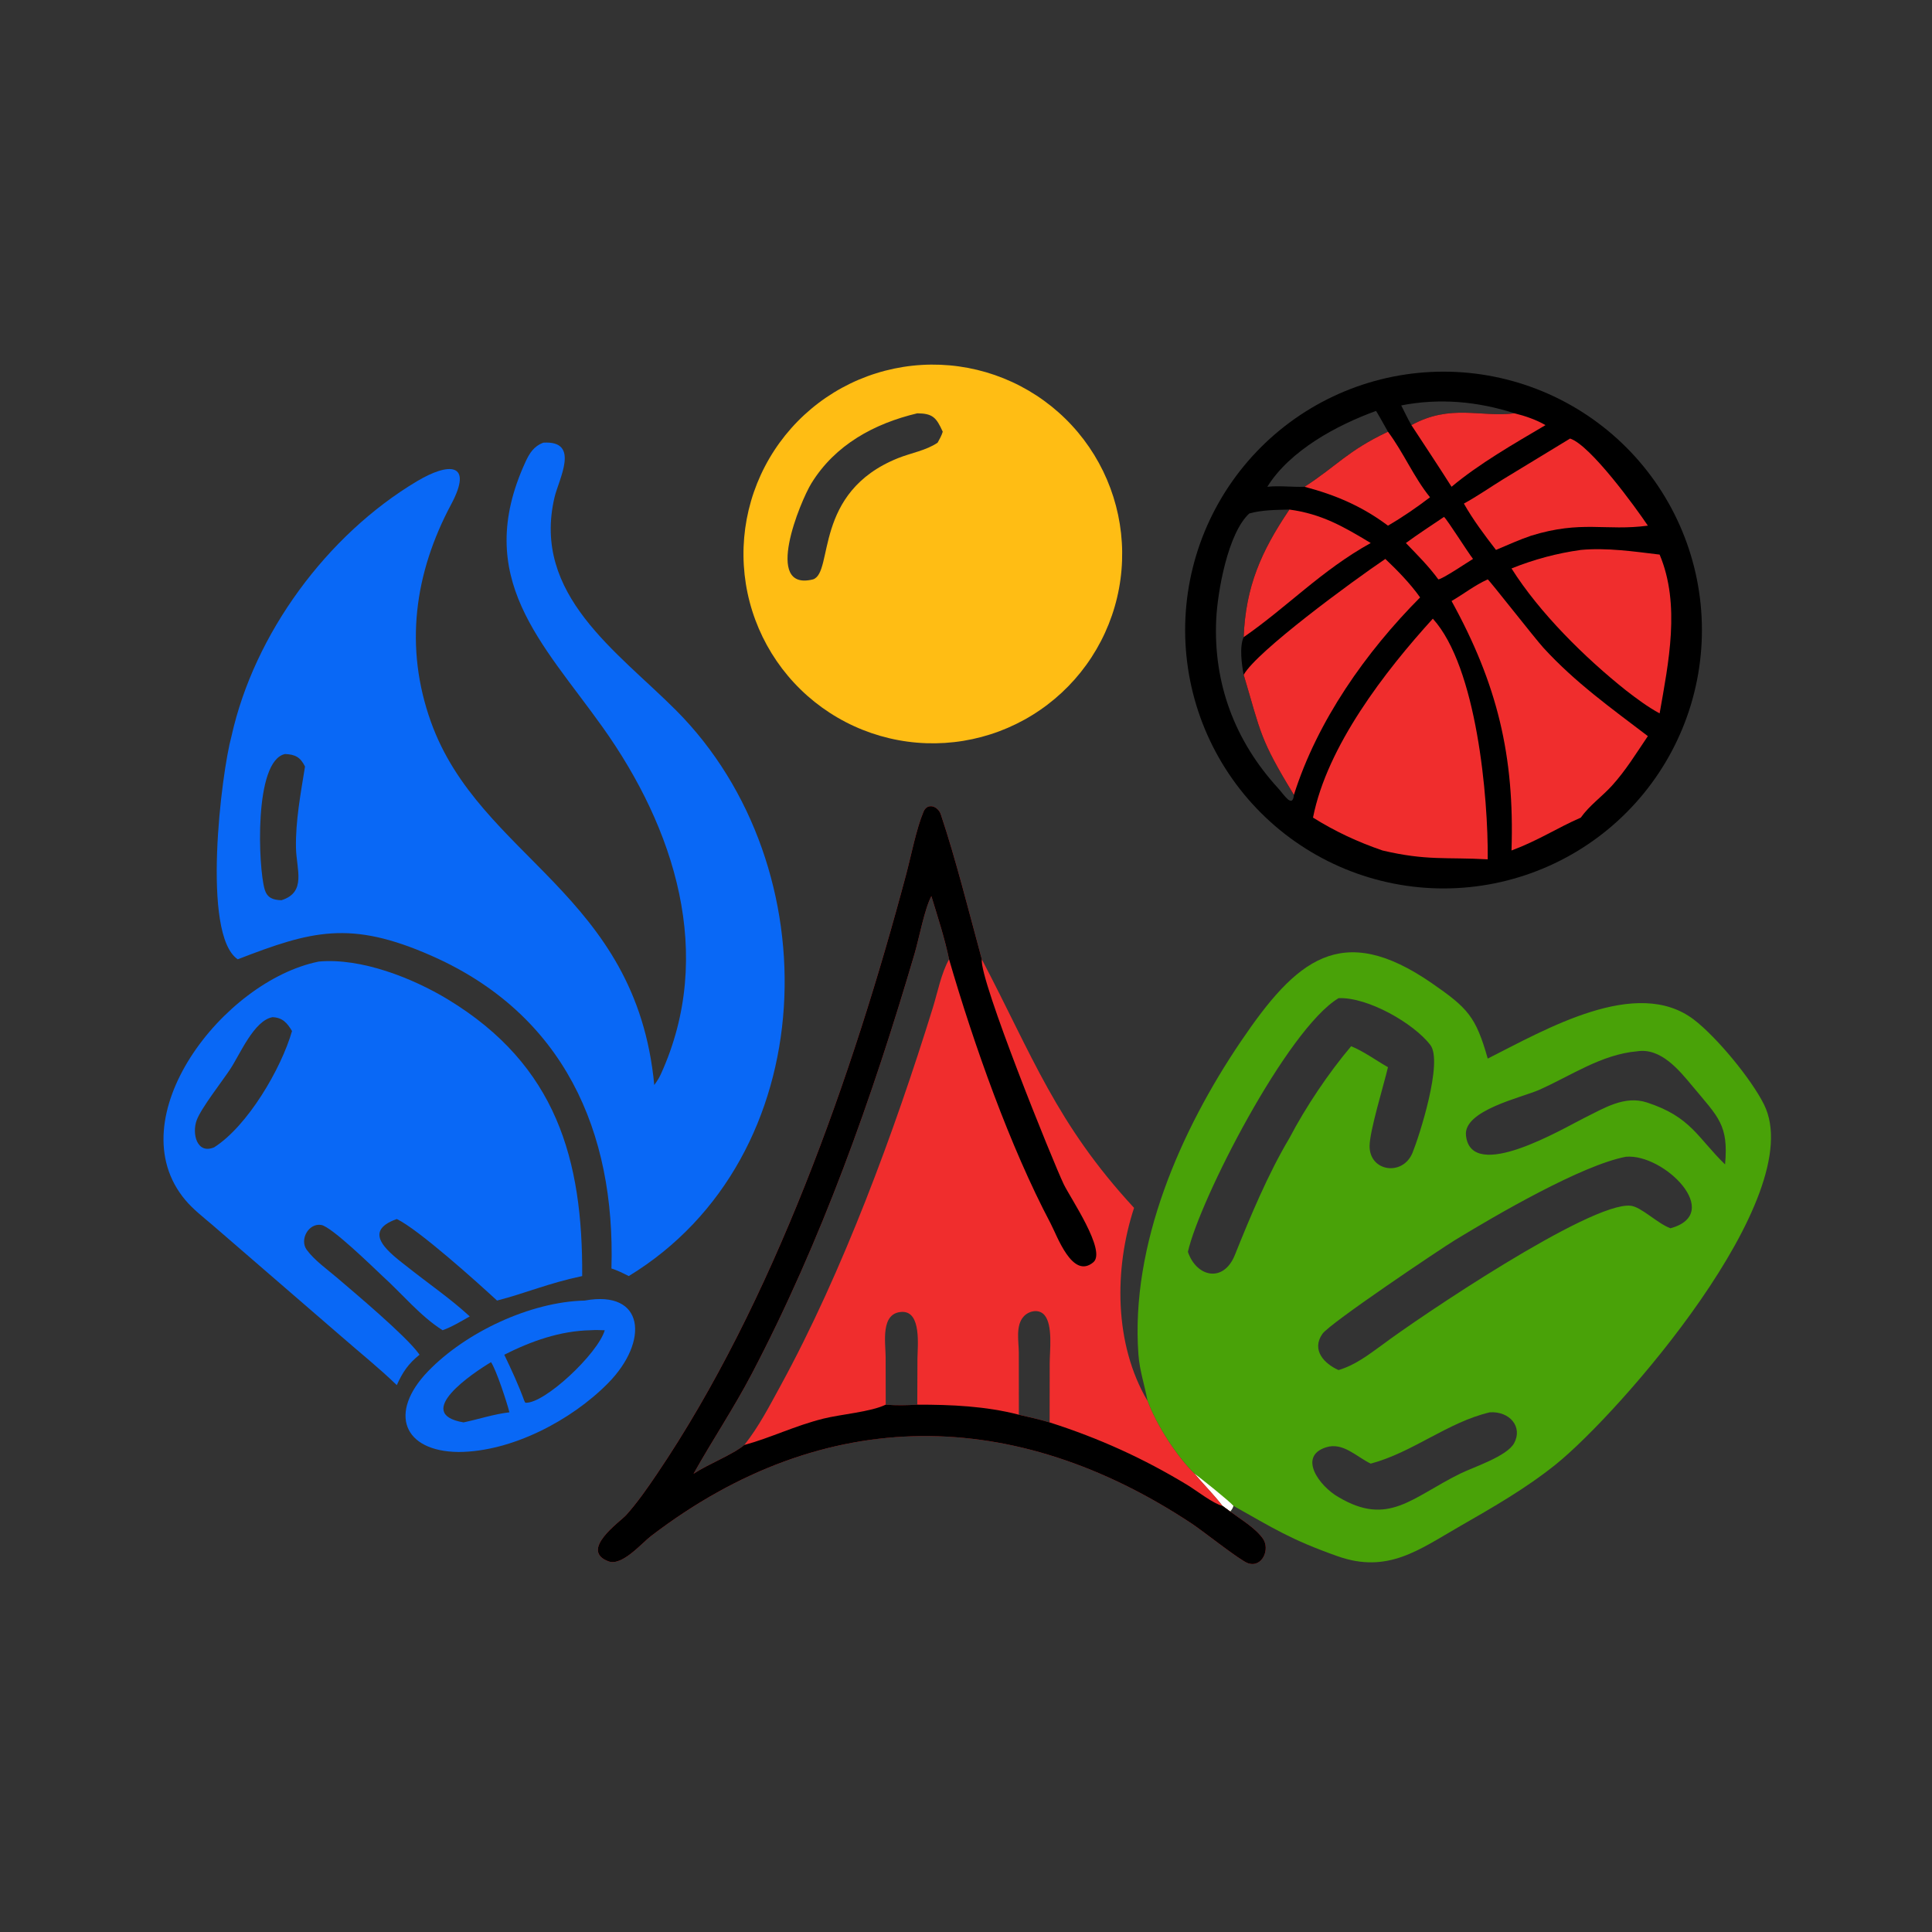
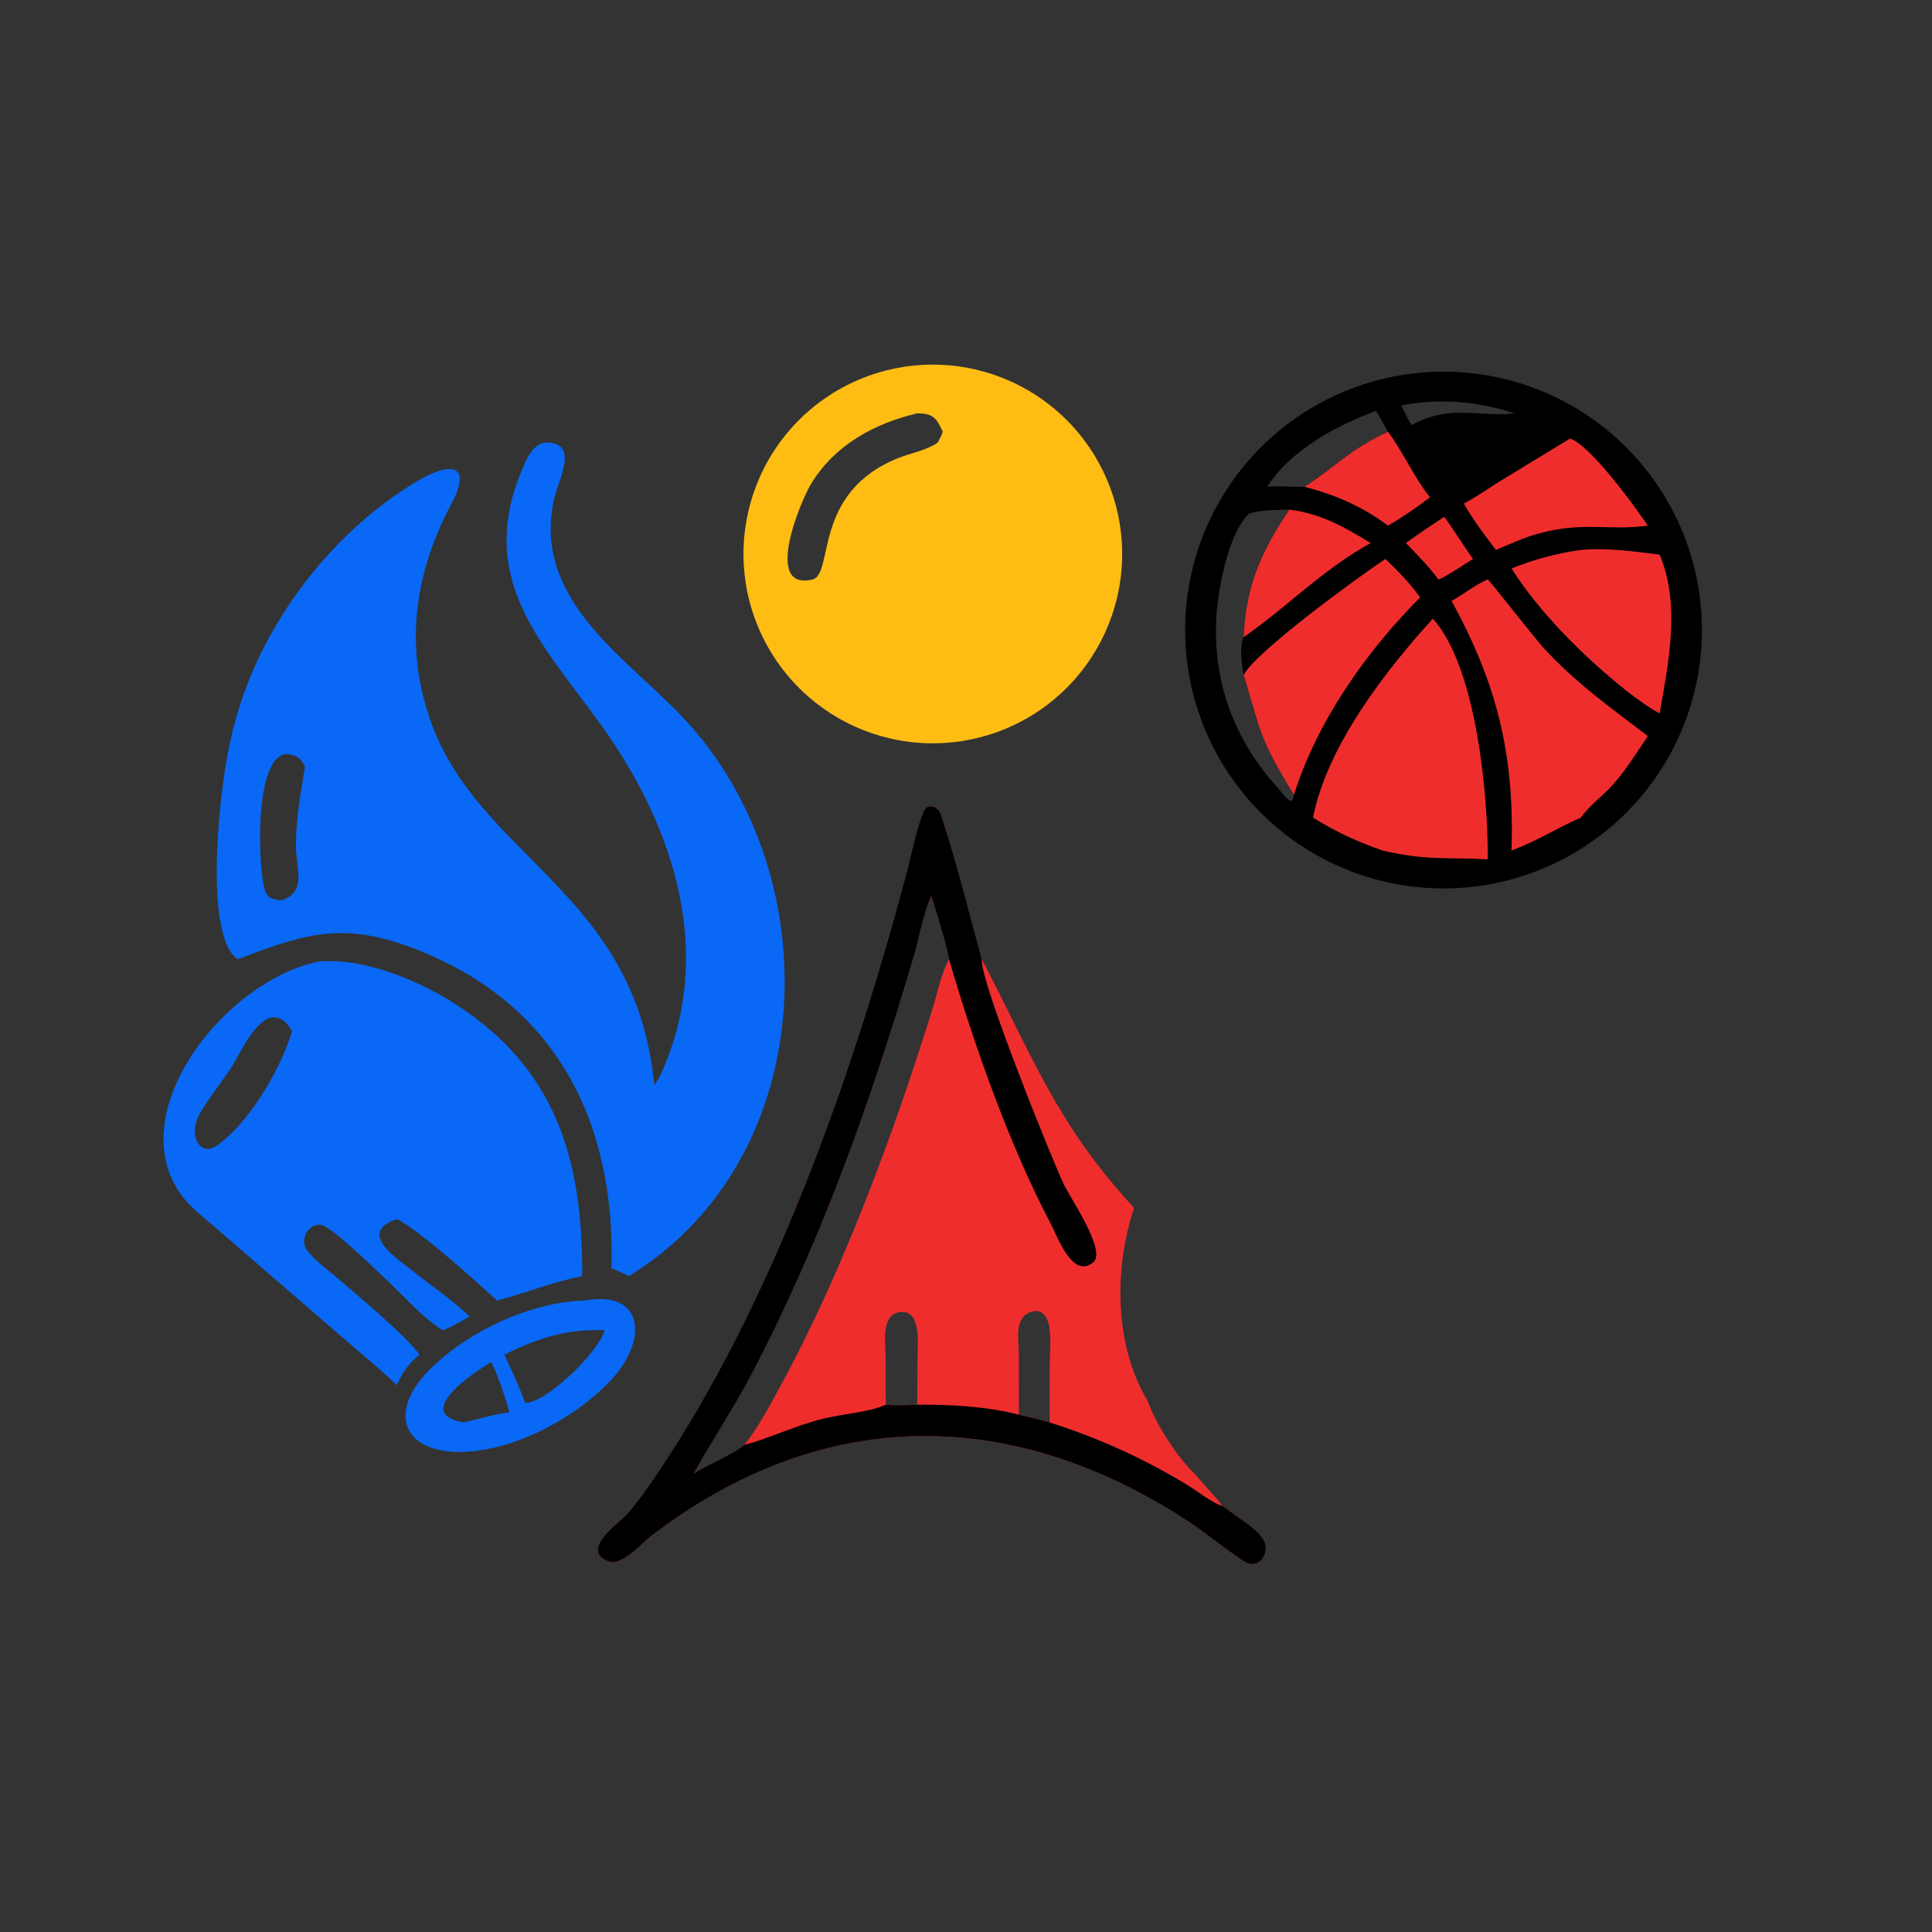
<svg xmlns="http://www.w3.org/2000/svg" width="1024" height="1024">
  <rect width="100%" height="100%" fill="#333333" stroke="none" />
-   <path fill="#49A208" transform="scale(2 2)" d="M304.103 371.247L304.053 370.968C303.287 366.867 302.007 363.197 301.696 358.978C299.549 329.865 312.894 299.511 328.858 275.962C343.467 254.412 355.401 243.925 379.464 260.564C388.977 267.142 391.121 269.41 394.265 280.537C409.596 272.822 433.704 258.651 448.875 270.193C454.866 274.752 464.136 285.942 467.499 292.741C479.54 317.078 428.97 374.703 412.282 388.102C404.372 394.453 395.66 399.437 386.892 404.469C376.001 410.719 367.758 417.109 354.484 412.417C342.039 408.019 337.467 405.011 326.871 399.064C326.722 399.692 326.41 400.075 326.028 400.575L323.967 399.064C321.669 396.077 318.997 393.436 316.57 390.556C311.737 385.883 306.43 377.513 304.103 371.247ZM394.814 374.281C383.65 376.899 374.441 384.899 363.255 387.875C359.511 386.098 355.916 382.103 351.396 383.558C343.859 385.985 349.678 393.906 354.735 396.758C367.94 404.603 374.093 396.868 386.998 390.512C390.415 388.828 399.373 385.942 401.259 382.458C403.598 378.138 400.086 373.932 394.814 374.281ZM433.889 278.603C424.413 279.414 416.35 285.073 407.88 288.832C403.311 290.859 387.777 294.229 388.497 300.908C389.866 313.598 414.334 299.004 419.872 296.255C425.028 293.723 430.483 290.231 436.431 292.162C448.149 295.966 449.872 301.523 457.161 308.581C458.115 298.083 455.405 296.121 448.526 287.849C444.971 283.574 440.147 277.638 433.889 278.603ZM430.89 306.552C419.318 308.734 396.828 321.782 385.512 328.684C382.001 330.826 352.472 350.612 350.456 353.484C347.467 357.744 350.937 361.414 354.735 363.082C359.245 361.72 362.622 359.056 366.4 356.337C375.448 349.513 421.528 318.382 432.146 319.534C434.957 319.839 439.194 324.216 442.696 325.506C456.966 321.583 440.963 305.665 430.89 306.552ZM341.7 301.625C346.006 293.404 352.063 284.352 358.074 277.258C361.481 278.665 364.621 280.993 367.823 282.817C366.717 287.587 362.966 299.677 362.955 303.725C362.937 310.523 371.763 311.789 374.332 305.495C376.108 301.145 382.484 281.377 379.053 276.925C374.59 271.133 362.415 264.194 354.735 264.524C341.095 272.693 317.929 317.939 314.807 331.748C317.084 338.482 324.264 340.052 327.266 332.557C331.347 322.365 336.082 311.046 341.7 301.625Z" />
-   <path fill="white" transform="scale(2 2)" d="M316.57 390.556C318.114 391.625 326.001 397.979 326.871 399.064C326.722 399.692 326.41 400.075 326.028 400.575L323.967 399.064C321.669 396.077 318.997 393.436 316.57 390.556Z" />
  <path transform="scale(2 2)" d="M379.22 98.573Q380.897 98.491 382.576 98.492Q384.255 98.492 385.932 98.575Q387.61 98.658 389.281 98.823Q390.952 98.988 392.612 99.235Q394.273 99.482 395.92 99.81Q397.567 100.138 399.196 100.546Q400.825 100.954 402.431 101.442Q404.038 101.929 405.619 102.495Q407.2 103.06 408.751 103.703Q410.303 104.345 411.821 105.063Q413.339 105.781 414.82 106.572Q416.301 107.364 417.741 108.226Q419.182 109.089 420.578 110.022Q421.974 110.954 423.323 111.954Q424.672 112.954 425.971 114.019Q427.269 115.084 428.514 116.211Q429.758 117.338 430.946 118.525Q432.134 119.711 433.263 120.955Q434.391 122.198 435.457 123.496Q436.523 124.793 437.524 126.141Q438.525 127.489 439.459 128.885Q440.393 130.28 441.257 131.72Q442.121 133.159 442.914 134.64Q443.707 136.12 444.426 137.637Q445.145 139.154 445.789 140.705Q446.433 142.256 447.001 143.836Q447.568 145.417 448.057 147.023Q448.546 148.629 448.956 150.258Q449.365 151.886 449.695 153.532Q450.024 155.179 450.273 156.84Q450.521 158.5 450.688 160.171Q450.854 161.842 450.939 163.519Q451.024 165.196 451.026 166.875Q451.028 168.554 450.948 170.232Q450.868 171.909 450.706 173.58Q450.544 175.251 450.3 176.913Q450.056 178.574 449.731 180.221Q449.406 181.869 449.001 183.498Q448.595 185.128 448.111 186.735Q447.626 188.343 447.063 189.925Q446.5 191.507 445.86 193.06Q445.22 194.612 444.505 196.131Q443.79 197.65 443.001 199.133Q442.213 200.615 441.352 202.057Q440.492 203.499 439.562 204.897Q438.632 206.295 437.634 207.646Q436.637 208.997 435.574 210.297Q434.512 211.597 433.387 212.844Q432.262 214.09 431.077 215.28Q429.892 216.47 428.651 217.601Q427.409 218.731 426.114 219.799Q424.818 220.868 423.472 221.871Q422.126 222.875 420.732 223.811Q419.338 224.747 417.9 225.614Q416.462 226.481 414.983 227.276Q413.504 228.071 411.988 228.793Q410.472 229.515 408.922 230.162Q407.373 230.809 405.793 231.379Q404.214 231.948 402.608 232.44Q401.003 232.932 399.375 233.345Q397.747 233.757 396.101 234.09Q394.455 234.422 392.795 234.673Q391.135 234.924 389.464 235.094Q387.794 235.264 386.117 235.351Q384.436 235.439 382.754 235.444Q381.071 235.449 379.39 235.371Q377.709 235.293 376.033 235.133Q374.358 234.973 372.693 234.731Q371.027 234.488 369.376 234.165Q367.725 233.841 366.091 233.436Q364.458 233.032 362.846 232.548Q361.234 232.064 359.648 231.501Q358.062 230.938 356.506 230.298Q354.95 229.658 353.427 228.942Q351.904 228.226 350.417 227.437Q348.931 226.647 347.486 225.785Q346.04 224.923 344.639 223.992Q343.238 223.06 341.884 222.061Q340.53 221.061 339.227 219.997Q337.923 218.932 336.674 217.804Q335.425 216.677 334.232 215.489Q333.04 214.302 331.907 213.057Q330.774 211.813 329.704 210.514Q328.634 209.215 327.629 207.866Q326.624 206.516 325.686 205.118Q324.749 203.721 323.881 202.279Q323.013 200.837 322.217 199.355Q321.421 197.872 320.699 196.352Q319.977 194.832 319.33 193.278Q318.684 191.724 318.114 190.141Q317.545 188.557 317.054 186.948Q316.563 185.338 316.151 183.706Q315.74 182.074 315.409 180.424Q315.079 178.774 314.829 177.11Q314.58 175.446 314.413 173.771Q314.246 172.097 314.161 170.416Q314.076 168.735 314.074 167.052Q314.072 165.37 314.153 163.689Q314.233 162.008 314.396 160.333Q314.559 158.658 314.805 156.993Q315.05 155.328 315.376 153.677Q315.703 152.026 316.11 150.394Q316.518 148.761 317.005 147.15Q317.492 145.539 318.057 143.954Q318.623 142.369 319.266 140.814Q319.908 139.259 320.627 137.737Q321.345 136.215 322.137 134.73Q322.929 133.246 323.794 131.802Q324.658 130.358 325.592 128.958Q326.526 127.558 327.528 126.206Q328.53 124.854 329.597 123.553Q330.664 122.251 331.793 121.004Q332.923 119.756 334.112 118.566Q335.302 117.376 336.548 116.245Q337.795 115.115 339.095 114.047Q340.396 112.979 341.747 111.976Q343.099 110.973 344.498 110.038Q345.897 109.103 347.34 108.238Q348.784 107.372 350.268 106.579Q351.752 105.786 353.273 105.066Q354.794 104.347 356.349 103.703Q357.904 103.059 359.488 102.492Q361.073 101.925 362.683 101.437Q364.294 100.949 365.926 100.54Q367.559 100.132 369.209 99.804Q370.86 99.476 372.525 99.23Q374.19 98.983 375.864 98.819Q377.539 98.655 379.22 98.573ZM342.902 210.647C333.804 195.774 334.171 194.179 329.659 179.054L329.59 178.827C329.078 176.248 328.407 171.345 329.59 168.845C330.109 155.399 334.295 146.084 341.481 135.37L341.7 135.039C338.207 135.132 334.463 135.128 331.082 136.07C325.385 141.258 322.649 156.887 322.31 164.154C321.516 181.151 327.28 196.414 338.723 208.894C340.265 210.576 342.538 214.357 342.902 210.647ZM345.723 129.001C354.333 123.438 357.034 119.521 367.823 114.408C366.781 112.57 365.77 110.702 364.672 108.897C354.261 112.675 341.858 119.353 335.849 129.001C339.17 128.654 342.411 129.12 345.723 129.001ZM374.038 112.663C384.468 106.933 392.452 110.676 401.367 109.532C391.576 106.368 381.474 105.461 371.335 107.439C372.223 109.176 373.06 110.976 374.038 112.663Z" />
  <path fill="#F02D2D" transform="scale(2 2)" d="M379.716 163.954C391.376 176.799 394.414 211.388 394.265 227.733C383.207 227.111 378.153 228.152 366.4 225.392C359.809 223.131 353.886 220.371 347.96 216.677C351.703 197.667 367.109 177.822 379.716 163.954Z" />
  <path fill="#F02D2D" transform="scale(2 2)" d="M394.265 153.543C394.772 153.837 406.822 169.266 409.047 171.695C417.442 180.86 426.937 187.639 436.699 195.079C433.629 199.597 430.897 204.124 427.195 208.202C424.559 211.105 421.187 213.471 418.928 216.677C412.446 219.518 407.785 222.689 400.565 225.392C401.395 200.222 396.763 181.224 384.677 159.276C387.958 157.382 390.747 155.125 394.265 153.543Z" />
  <path fill="#F02D2D" transform="scale(2 2)" d="M367.124 148.12C370.384 151.21 373.74 154.655 376.345 158.323C361.966 172.792 349.096 191.04 342.902 210.647C333.804 195.774 334.171 194.179 329.659 179.054L329.59 178.827C333.036 172.635 358.156 154.19 367.124 148.12Z" />
  <path fill="#F02D2D" transform="scale(2 2)" d="M418.928 145.738C425.805 145.093 433.004 146.154 439.819 146.972C445.406 160.224 442.157 175.669 439.819 189.06C436.605 187.304 433.776 185.188 430.89 182.954C420.009 174.293 407.999 162.43 400.565 150.643C406.614 148.229 412.472 146.645 418.928 145.738Z" />
  <path fill="#F02D2D" transform="scale(2 2)" d="M416.088 116.22C421.485 117.97 433.473 134.492 436.699 139.303C425.499 140.802 419.173 137.806 405.73 141.976C402.585 143.049 399.509 144.439 396.45 145.738C393.416 141.797 390.395 137.791 387.942 133.457C391.475 131.523 394.836 129.181 398.262 127.058L416.088 116.22Z" />
  <path fill="#F02D2D" transform="scale(2 2)" d="M341.7 135.039C350.254 136.194 356.059 139.558 363.255 143.907C350.26 151.095 341.091 160.893 329.59 168.845C330.109 155.399 334.295 146.084 341.481 135.37L341.7 135.039Z" />
  <path fill="#F02D2D" transform="scale(2 2)" d="M345.723 129.001C354.333 123.438 357.034 119.521 367.823 114.408C371.944 119.902 374.661 126.474 378.971 131.782C375.476 134.454 371.631 137.101 367.823 139.303C360.991 134.178 353.929 131.164 345.723 129.001Z" />
-   <path fill="#F02D2D" transform="scale(2 2)" d="M374.038 112.663C384.468 106.933 392.452 110.676 401.367 109.532C404.106 110.198 407.139 111.239 409.571 112.663C401.315 117.535 392.04 122.84 384.677 129.001C381.205 123.52 377.591 118.095 374.038 112.663Z" />
  <path fill="#F02D2D" transform="scale(2 2)" d="M382.683 136.984C383.638 137.865 388.891 146.226 390.365 148.12C388.917 148.99 382.326 153.445 381.173 153.543C378.619 150.048 375.57 147.016 372.573 143.907C375.865 141.497 379.3 139.266 382.683 136.984Z" />
  <path fill="#0968F6" transform="scale(2 2)" d="M144.004 117.31C153.858 116.703 148.102 126.919 146.954 131.8C140.878 157.612 163.689 172.699 179.218 188.298C220.414 229.679 218.234 306.722 166.628 338.171C165.118 337.416 163.653 336.665 162.037 336.16C163.112 299.836 149.389 268.721 114.305 253.265C92.792 243.787 82.526 246.677 63.01 254.223C53.297 247.737 58.672 204.786 61.351 195.079C67.387 167.913 86.661 141.75 110.525 127.522C118.955 122.496 125.511 122.52 119.566 133.649C109.805 151.921 107.11 171.509 114.205 191.315C127.142 227.426 168.565 236.629 173.388 287.544L173.572 287.282C174.179 286.433 174.693 285.622 175.126 284.673C189.599 252.923 178.755 219.45 159.693 192.7C143.751 170.329 125.172 153.177 139.215 122.503C140.315 120.101 141.45 118.266 144.004 117.31ZM74.588 238.567C81.292 236.461 78.554 230.385 78.438 224.758C78.29 217.561 79.7 210.217 80.832 203.137C79.581 200.642 78.246 199.945 75.554 199.82C67.2 201.58 68.459 230.036 70.13 235.662C70.819 237.983 72.336 238.494 74.588 238.567Z" />
  <path fill="#F02D2D" transform="scale(2 2)" d="M326.028 400.575C328.804 402.641 332.664 404.9 334.681 407.746C336.658 410.535 334.517 415.559 330.72 414.269C328.638 413.562 318.799 405.739 315.896 403.816C269.176 372.864 218.763 371.714 172.522 407.072C170.049 408.963 164.848 415.123 161.25 413.775C153.409 410.837 164.359 403.259 165.909 401.541C168.887 398.24 171.533 394.416 174.022 390.737C204.801 345.259 225.921 285.138 240.155 231.668C241.461 226.762 242.836 219.66 244.735 215.129C245.805 212.574 248.603 213.685 249.312 215.79C253.22 227.396 256.953 242.309 260.19 254.223C273.629 279.823 279.89 297.756 300.539 320.097C295.22 336.273 295.232 356.253 304.103 371.247C306.43 377.513 311.737 385.883 316.57 390.556C318.997 393.436 321.669 396.077 323.967 399.064L326.028 400.575ZM197.259 382.934C201.103 378.075 203.875 372.679 206.834 367.267C223.336 337.077 237.069 299.803 247.209 267.075C248.481 262.967 249.423 257.949 251.513 254.223C250.363 248.627 248.488 242.961 246.822 237.485C244.986 240.966 243.588 248.608 242.357 252.793C231.119 291.005 217.725 328.805 199.195 364.15C194.447 373.209 188.782 381.655 183.804 390.556C187.807 387.922 194.045 385.578 197.259 382.934ZM278.16 376.951L278.182 361.224C278.179 358.026 279.078 351.128 276.778 348.49C275.334 346.833 272.761 347.349 271.366 348.797C269.057 351.197 269.99 355.48 269.993 358.463L270.006 374.912C272.734 375.549 275.475 376.147 278.16 376.951ZM243.089 372.25L243.135 359.999C243.158 356.862 244.264 347.478 239.042 347.669C233.271 347.879 234.682 355.784 234.703 359.644L234.726 372.25C237.533 372.484 240.28 372.418 243.089 372.25Z" />
  <path transform="scale(2 2)" d="M326.028 400.575C328.804 402.641 332.664 404.9 334.681 407.746C336.658 410.535 334.517 415.559 330.72 414.269C328.638 413.562 318.799 405.739 315.896 403.816C269.176 372.864 218.763 371.714 172.522 407.072C170.049 408.963 164.848 415.123 161.25 413.775C153.409 410.837 164.359 403.259 165.909 401.541C168.887 398.24 171.533 394.416 174.022 390.737C204.801 345.259 225.921 285.138 240.155 231.668C241.461 226.762 242.836 219.66 244.735 215.129C245.805 212.574 248.603 213.685 249.312 215.79C253.22 227.396 256.953 242.309 260.19 254.223C259.465 259.503 279.111 308.015 281.887 313.809C283.654 317.495 293.296 331.516 289.747 334.507C284.211 339.173 280.16 327.507 278.403 324.185C267.671 303.897 258.052 276.738 251.513 254.223C250.363 248.627 248.488 242.961 246.822 237.485C244.986 240.966 243.588 248.608 242.357 252.793C231.119 291.005 217.725 328.805 199.195 364.15C194.447 373.209 188.782 381.655 183.804 390.556C187.807 387.922 194.045 385.578 197.259 382.934C204.158 381.071 210.586 377.858 218.203 375.953C222.829 374.796 230.813 374.176 234.726 372.25C237.533 372.484 240.28 372.418 243.089 372.25C252.092 372.241 261.242 372.636 270.006 374.912C272.734 375.549 275.475 376.147 278.16 376.951C291.239 381.133 302.998 386.462 314.69 393.552C317.02 394.964 321.578 398.538 323.967 399.064L326.028 400.575Z" />
  <path fill="#FFBD14" transform="scale(2 2)" d="M244.297 96.708Q245.525 96.636 246.755 96.625Q247.984 96.614 249.213 96.663Q250.442 96.713 251.667 96.822Q252.892 96.931 254.11 97.1Q255.328 97.269 256.536 97.498Q257.745 97.727 258.941 98.014Q260.136 98.302 261.317 98.647Q262.497 98.993 263.659 99.396Q264.82 99.8 265.961 100.259Q267.102 100.719 268.219 101.234Q269.336 101.749 270.426 102.318Q271.516 102.887 272.577 103.508Q273.638 104.13 274.668 104.803Q275.697 105.476 276.692 106.199Q277.687 106.921 278.646 107.692Q279.604 108.462 280.524 109.279Q281.444 110.095 282.322 110.956Q283.201 111.816 284.036 112.719Q284.872 113.621 285.662 114.564Q286.452 115.506 287.195 116.486Q287.938 117.466 288.632 118.481Q289.326 119.497 289.97 120.545Q290.613 121.593 291.205 122.671Q291.796 123.749 292.334 124.855Q292.872 125.961 293.355 127.092Q293.838 128.223 294.266 129.376Q294.693 130.529 295.063 131.702Q295.433 132.875 295.745 134.065Q296.057 135.254 296.311 136.457Q296.565 137.661 296.759 138.875Q296.953 140.09 297.088 141.312Q297.222 142.534 297.297 143.762Q297.372 144.99 297.386 146.219Q297.4 147.449 297.354 148.678Q297.308 149.907 297.202 151.132Q297.096 152.357 296.93 153.576Q296.765 154.795 296.539 156.004Q296.314 157.213 296.029 158.409Q295.745 159.605 295.402 160.787Q295.06 161.968 294.659 163.131Q294.259 164.294 293.803 165.435Q293.346 166.577 292.834 167.696Q292.322 168.814 291.756 169.906Q291.19 170.997 290.571 172.06Q289.952 173.123 289.282 174.154Q288.612 175.185 287.892 176.182Q287.172 177.179 286.404 178.14Q285.636 179.1 284.822 180.022Q284.008 180.944 283.15 181.825Q282.291 182.706 281.391 183.543Q280.491 184.381 279.55 185.174Q278.61 185.966 277.632 186.712Q276.654 187.458 275.641 188.154Q274.627 188.851 273.581 189.497Q272.535 190.144 271.458 190.738Q270.381 191.332 269.277 191.873Q268.172 192.414 267.043 192.9Q265.913 193.386 264.761 193.817Q263.609 194.247 262.437 194.62Q261.265 194.993 260.076 195.309Q258.888 195.624 257.685 195.881Q256.482 196.137 255.268 196.335Q254.054 196.533 252.832 196.67Q251.61 196.808 250.383 196.886Q249.152 196.964 247.918 196.982Q246.684 196.999 245.451 196.956Q244.217 196.913 242.988 196.809Q241.758 196.705 240.535 196.541Q239.312 196.377 238.099 196.153Q236.885 195.929 235.684 195.645Q234.483 195.362 233.298 195.02Q232.112 194.678 230.945 194.278Q229.778 193.878 228.631 193.421Q227.485 192.965 226.363 192.452Q225.24 191.939 224.144 191.372Q223.048 190.805 221.982 190.185Q220.915 189.564 219.88 188.892Q218.845 188.22 217.844 187.498Q216.844 186.776 215.88 186.006Q214.916 185.236 213.991 184.419Q213.066 183.602 212.182 182.741Q211.299 181.88 210.459 180.976Q209.618 180.072 208.823 179.128Q208.029 178.184 207.281 177.203Q206.534 176.221 205.835 175.204Q205.137 174.186 204.49 173.136Q203.842 172.085 203.247 171.004Q202.652 169.923 202.111 168.814Q201.57 167.705 201.084 166.571Q200.598 165.437 200.168 164.28Q199.738 163.124 199.366 161.947Q198.993 160.771 198.679 159.577Q198.365 158.384 198.11 157.177Q197.855 155.969 197.66 154.751Q197.464 153.533 197.329 152.306Q197.194 151.08 197.119 149.848Q197.044 148.616 197.03 147.382Q197.016 146.149 197.062 144.915Q197.109 143.682 197.216 142.453Q197.323 141.224 197.49 140.001Q197.657 138.779 197.884 137.566Q198.112 136.353 198.398 135.153Q198.685 133.952 199.03 132.768Q199.375 131.583 199.778 130.417Q200.181 129.25 200.641 128.105Q201.101 126.96 201.616 125.839Q202.132 124.718 202.702 123.624Q203.272 122.529 203.895 121.464Q204.518 120.399 205.193 119.366Q205.867 118.333 206.592 117.334Q207.317 116.335 208.09 115.373Q208.863 114.412 209.682 113.489Q210.501 112.566 211.365 111.685Q212.228 110.803 213.134 109.965Q214.04 109.128 214.986 108.335Q215.932 107.543 216.916 106.798Q217.899 106.053 218.919 105.357Q219.938 104.662 220.99 104.017Q222.042 103.372 223.125 102.78Q224.207 102.188 225.318 101.65Q226.428 101.111 227.563 100.628Q228.699 100.145 229.857 99.719Q231.014 99.292 232.192 98.923Q233.369 98.553 234.563 98.243Q235.758 97.932 236.966 97.68Q238.174 97.428 239.392 97.236Q240.611 97.043 241.838 96.911Q243.065 96.779 244.297 96.708ZM215.463 153.543C221.006 151.706 215.378 130.464 238.021 121.4C241.397 120.049 245.489 119.369 248.482 117.31C249.015 116.352 249.518 115.464 249.838 114.408C248.134 110.644 247.187 109.573 243.089 109.532C231.658 112.247 221.318 117.878 215.029 128.082C212.102 132.83 202.153 156.856 215.463 153.543Z" />
  <path fill="#0968F6" transform="scale(2 2)" d="M84.508 254.82C95.694 253.813 109.297 259.159 118.696 264.857C147.488 282.31 154.471 307.333 154.286 338.171C145.215 340.087 139.453 342.669 131.723 344.663C126.603 339.933 110.913 325.805 105.155 323.056C95.301 326.525 103.633 332.307 108.281 335.986C113.631 340.22 119.481 344.241 124.488 348.863C122.149 350.177 119.828 351.609 117.3 352.529C111.414 348.829 106.535 342.837 101.366 338.171C98.772 335.724 87.866 325.086 85.145 324.629C81.754 324.059 79.324 328.553 81.291 331.224C83.361 334.034 86.692 336.369 89.345 338.636C94.376 342.936 107.47 353.953 110.91 358.642L111.18 359.014C108.215 361.398 106.694 363.634 105.155 367.075C100.498 362.565 95.477 358.551 90.601 354.291L56.238 324.585C53.793 322.503 51.191 320.493 49.118 318.027C30.941 296.395 59.118 259.892 84.508 254.82ZM56.773 304.041C65.602 298.403 74.481 283.316 77.388 273.239C76.088 271.052 74.842 269.664 72.221 269.562C67.309 270.447 63.627 279.365 61.025 283.311C58.838 286.629 53.342 293.601 52.129 296.855C50.814 300.385 52.169 306.008 56.773 304.041Z" />
  <path fill="#0968F6" transform="scale(2 2)" d="M154.956 344.663C170.863 341.733 172.102 355.443 161.146 366.552C151.368 376.467 135.558 384.74 121.534 384.79C106.791 384.652 102.874 374.372 113.426 363.416C123.386 353.075 140.546 344.986 154.956 344.663ZM138.951 371.247L139.215 371.738C144.191 372.135 158.421 358.777 160.269 352.529C159.008 352.497 157.742 352.429 156.483 352.529C148.436 352.689 140.771 355.418 133.636 359.014C135.545 363.004 137.444 367.087 138.951 371.247ZM122.84 376.951C126.846 376.109 130.957 374.737 135.002 374.281C134.329 371.606 131.528 363.058 130.126 360.988C125.486 363.745 109.186 374.625 122.84 376.951Z" />
</svg>